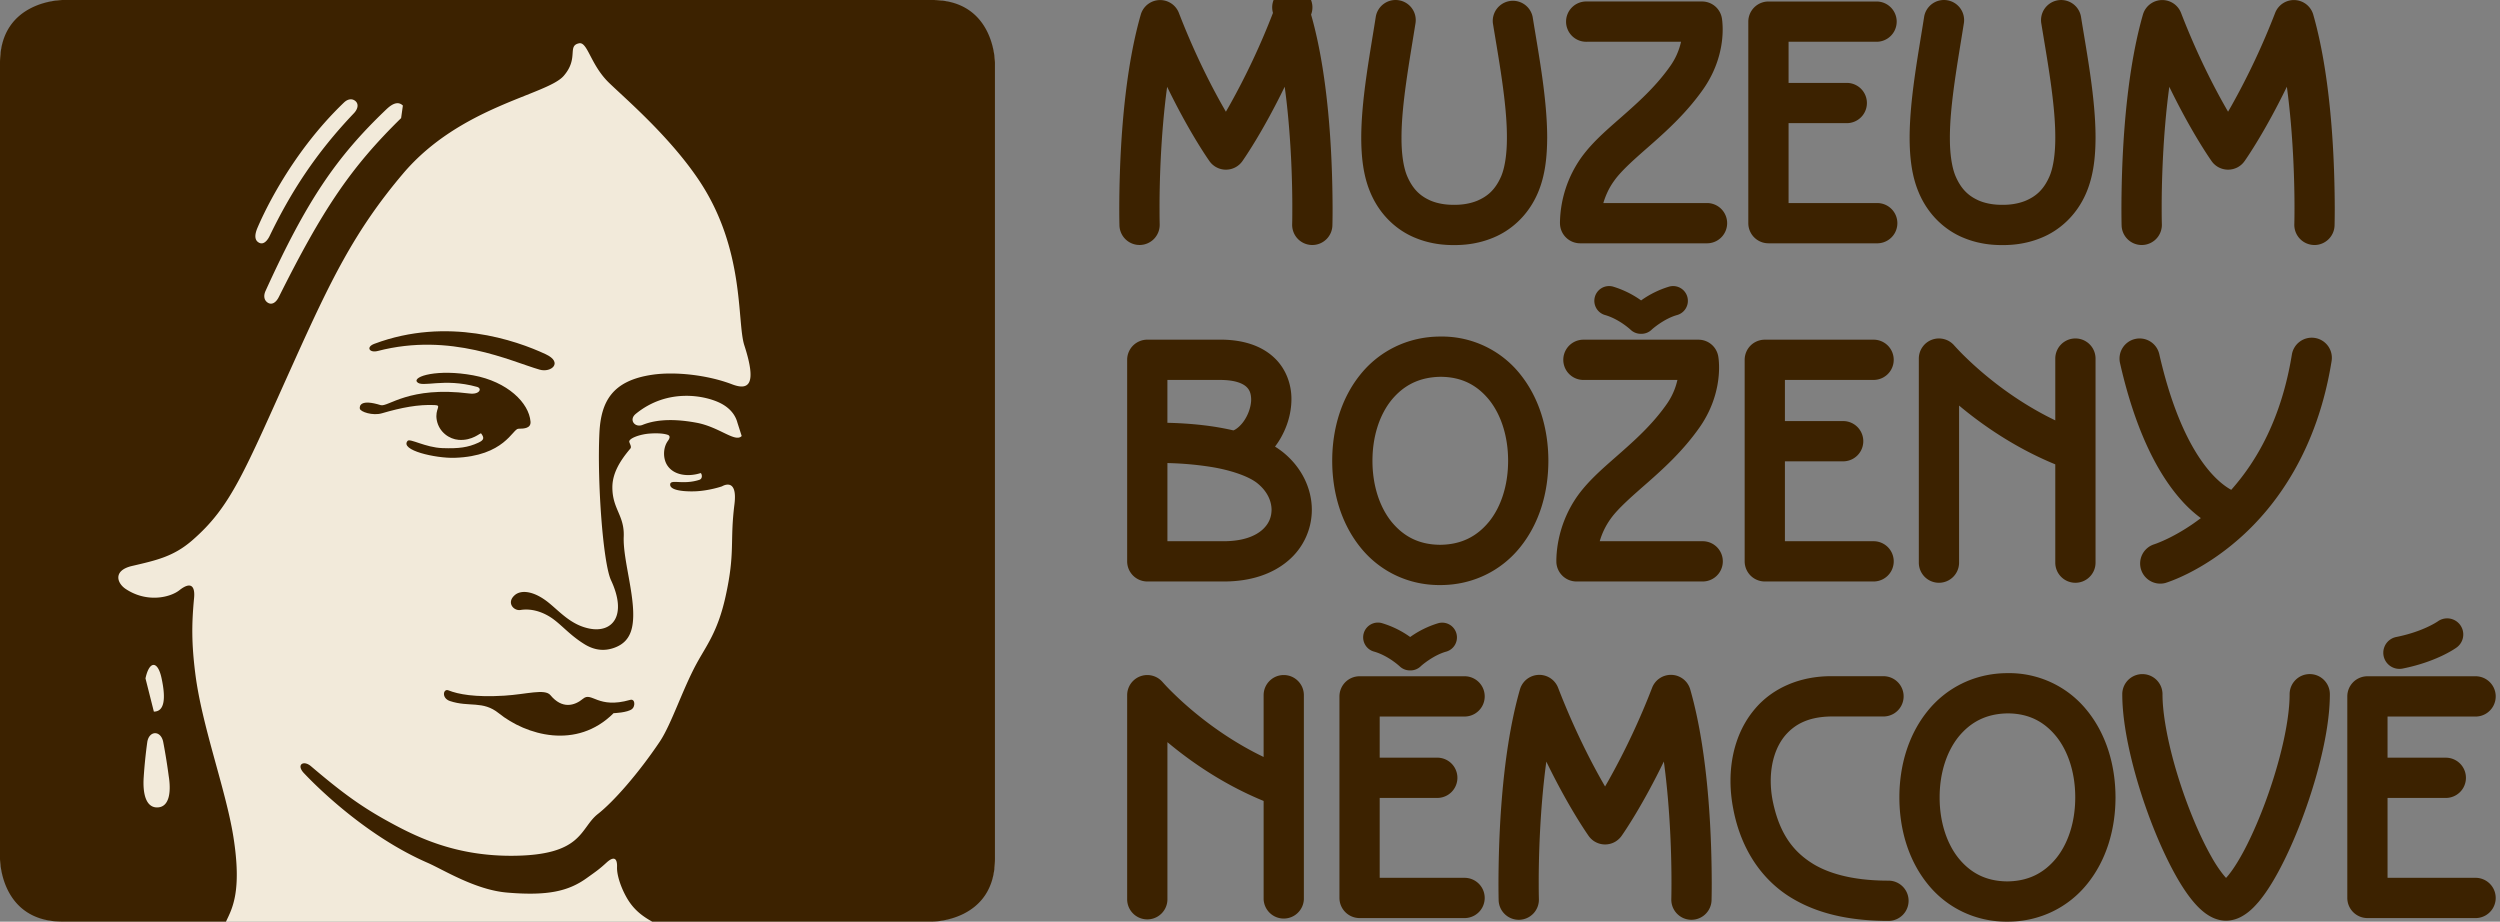
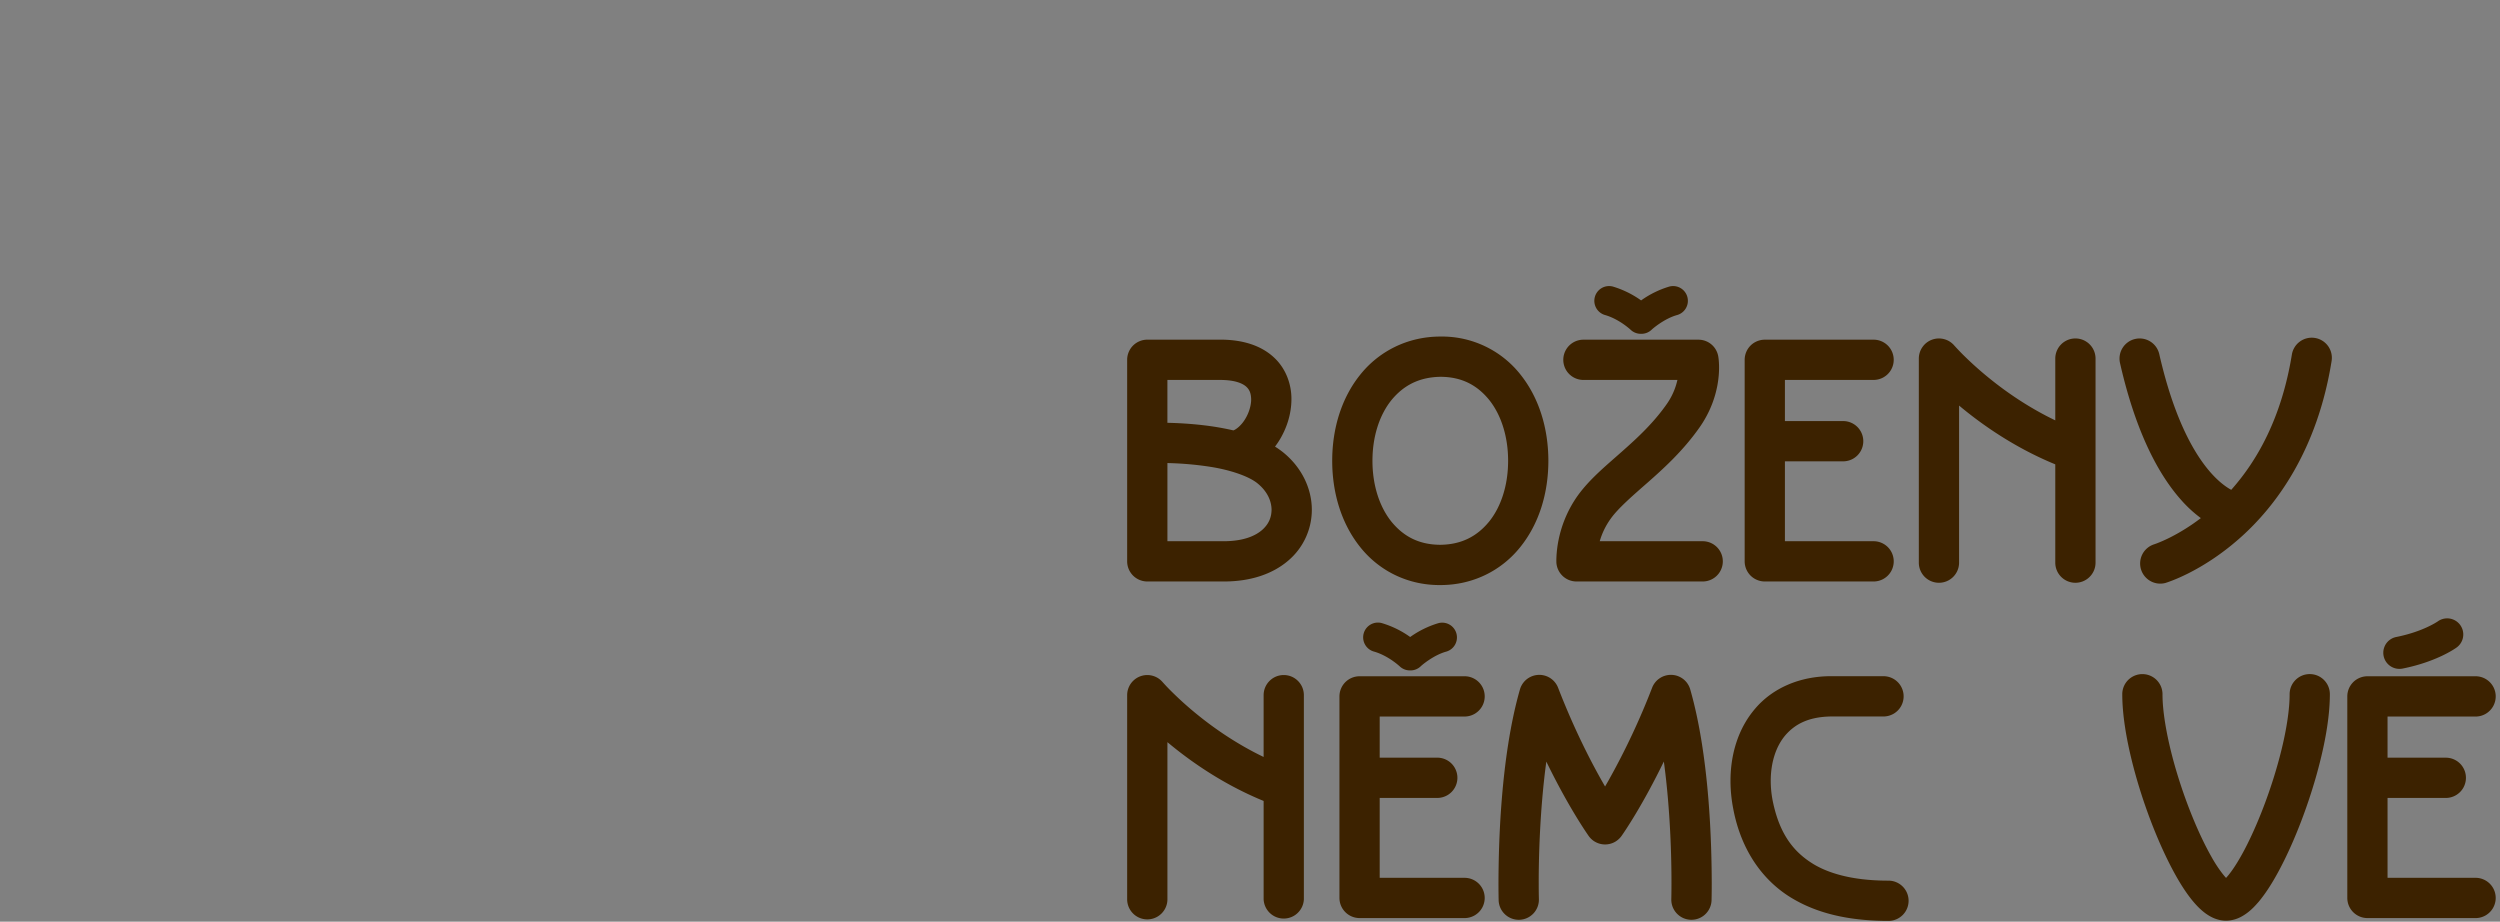
<svg xmlns="http://www.w3.org/2000/svg" width="217" height="80">
  <rect width="100%" height="100%" fill="#808080" stroke="none" />
-   <path fill="#f2eada" d="M5.682 0S0 0 0 5.682v68.635S0 80 5.682 80h75s5.682 0 5.682-5.682V5.682S86.364 0 80.68 0z" />
-   <path fill="#3c2200" d="M33.136 35.877c1.728-.506 3.166-.78 4.592-.717.676.03-.007.308.185 1.315.197 1.032 1.086 1.642 1.892 1.704 1.21.093 1.896-.637 1.956-.559.308.405.23.589-.24.806-.9.415-1.7.523-3.124.47-1.479-.055-2.806-.864-3.014-.63-.716.813 2.437 1.523 4.066 1.473 4.352-.134 5.048-2.526 5.548-2.524.522.001 1.1-.048 1.052-.62-.135-1.626-1.993-3.466-4.974-4.016-3.109-.573-5.26.096-4.878.574.424.53 2.295-.383 5.213.43.453.126.237.688-.67.573-5.26-.668-7.063 1.206-7.7 1.009-1.726-.538-1.846.05-1.808.303.043.282 1.126.636 1.904.409m5.794 24.048c-.46-.185-.634.672.13.927 1.673.557 2.84-.063 4.233 1.057 2.358 1.897 6.746 3.21 9.967-.005 0 0 1.216-.039 1.612-.368.277-.23.271-.914-.184-.783-2.797.802-3.32-.736-4.073-.107-.75.625-1.822.92-2.838-.306-.482-.583-2.075-.072-4.01.045-2.545.155-3.997-.124-4.837-.46m8.443-29.176c1.53.717.477 1.625-.527 1.338-2.501-.715-7.714-3.272-14.06-1.62-.718.186-1.052-.34-.287-.626 6.337-2.374 12.292-.301 14.874.908" />
-   <path fill="#3c2200" d="M86.363 74.545C86.363 80 80.91 80 80.91 80H56.614c-.902-.5-1.636-1.07-2.215-2.082-.484-.845-.866-1.94-.84-2.647.031-.838-.309-.952-.918-.393-.63.577-.866.734-1.73 1.352-1.587 1.134-3.382 1.542-6.882 1.247-2.77-.23-5.538-1.986-6.924-2.59-5.06-2.205-9.267-6.232-10.726-7.78-.692-.735-.034-1.148.606-.605 2.292 1.945 4.003 3.284 6.4 4.625 2.553 1.426 5.927 3.15 10.945 3.155 6.312.005 5.968-2.378 7.568-3.63 1.358-1.065 3.503-3.502 5.363-6.267 1.005-1.494 1.974-4.524 3.202-6.785.844-1.556 1.833-2.753 2.508-5.792.865-3.89.363-4.719.779-8.039.302-2.42-1.081-1.555-1.081-1.555s-1.125.388-2.336.432c-.82.029-2.206-.044-2.163-.605.036-.476 1.102.07 2.525-.39.364-.116.198-.615.108-.586-1.015.329-2.317.23-2.901-.7-.358-.57-.363-1.498.07-2.095.23-.318.162-.47-.025-.532-.248-.082-.712-.164-1.55-.105-.88.062-1.86.432-1.773.734.05.18.218.418.089.57-.911 1.073-1.56 2.154-1.56 3.363 0 1.902 1.063 2.431.986 4.288-.086 2.117 1.184 5.666.726 7.846-.212 1.012-.789 1.525-1.572 1.801-.743.262-1.603.273-2.571-.326-1.163-.719-1.859-1.536-2.642-2.129-.682-.516-1.75-1.018-2.903-.834-.596.095-1.244-.645-.49-1.294.561-.482 1.688-.364 2.978.695.99.811 1.936 1.906 3.508 2.214 1.99.389 3.291-1.13 1.864-4.198-.701-1.508-1.207-8.57-1.009-12.773.132-2.79 1.16-4.543 4.542-5.056 1.99-.303 4.83.005 6.963.82 1.47.562 2.18.025 1.074-3.382-.661-2.04.093-8.333-3.962-14.364-2.551-3.796-6.36-7.042-7.787-8.426-1.612-1.565-1.856-3.58-2.599-3.424-1.054.222.006 1.286-1.332 2.828-1.443 1.664-8.972 2.618-13.94 8.478-4.22 4.978-6.295 9.288-9.488 16.369-4.34 9.619-5.433 12.533-8.82 15.473-1.617 1.404-3.106 1.726-5.216 2.218-1.666.388-1.324 1.484-.555 1.996 1.83 1.22 3.85.75 4.662.111 1.054-.832 1.366-.28 1.276.666-.222 2.33-.216 3.99.101 6.544.565 4.547 2.651 10.079 3.304 14.158.782 4.886-.15 6.338-.637 7.401H5.454C0 80 0 74.545 0 74.545V5.455C0 0 5.455 0 5.455 0h75.454c5.454 0 5.454 5.455 5.454 5.455v69.09zM64.01 36.694c-.205-.783-.77-1.347-1.487-1.705-1.314-.657-4.565-1.333-7.34.936-.631.517-.072 1.223.592.955.843-.34 2.259-.638 4.687-.186 1.982.368 3.364 1.75 3.917 1.151zM12.477 67.402c-.118 1.612.248 2.711 1.19 2.683 1.111-.033 1.176-1.532.974-2.74 0 0-.166-1.332-.473-2.934-.201-1.048-1.255-1.016-1.39.042a42.26 42.26 0 00-.301 2.949zm.878-5.634c.938 0 1.05-1.165.658-2.946-.326-1.48-1.052-1.491-1.385.062zM30.71 9.84c.356-.375.429-.781.177-1.034-.254-.252-.65-.27-1.03.094-4.873 4.67-7.249 10.277-7.497 10.848-.286.659-.236 1.055.027 1.256.603.463 1.033-.555 1.033-.555 1.817-3.754 3.96-7.107 7.29-10.61zm4.26-.678c-.295-.283-.724-.347-1.42.316-4.372 4.16-6.955 7.978-10.499 15.771-.17.372-.169.791.193 1.024.32.207.693.038.96-.497 3.814-7.632 6.246-11.243 10.613-15.524z" />
  <g fill="#3c2200">
    <path d="M180.146 50.585a1.748 1.748 0 01-1.748-1.747v-8.532c-3.528-1.448-6.38-3.454-8.35-5.103v13.635a1.747 1.747 0 01-3.494 0V31.125c0-.728.457-1.386 1.139-1.638a1.752 1.752 0 011.933.498l.004.004a21.575 21.575 0 00.743.783 30.22 30.22 0 002.244 2.016c1.482 1.209 3.46 2.586 5.781 3.7v-5.363a1.747 1.747 0 013.495 0v17.713c0 .964-.783 1.747-1.747 1.747zm-32.353-3.607a1.747 1.747 0 110 3.495H136.84a1.75 1.75 0 01-1.747-1.67c0-.025-.002-.078-.002-.16.008-.638.087-3.157 1.886-5.665 1.054-1.44 2.427-2.552 3.793-3.769 1.373-1.209 2.748-2.494 3.876-4.096a5.85 5.85 0 00.954-2.134h-8.159a1.747 1.747 0 110-3.494h9.982c.85 0 1.571.604 1.72 1.44.016.084.072.432.072.977.002 1.129-.253 3.156-1.713 5.225-1.392 1.973-3.005 3.452-4.419 4.7-1.417 1.243-2.624 2.284-3.276 3.2a6.287 6.287 0 00-.95 1.951h8.937zm7.138-14v3.571h5.055a1.747 1.747 0 110 3.495h-5.055v6.934h7.697a1.747 1.747 0 110 3.495h-9.444c-.46 0-.91-.186-1.235-.512a1.756 1.756 0 01-.512-1.236V31.23c0-.46.186-.91.512-1.236.325-.324.775-.51 1.235-.51h9.444a1.746 1.746 0 110 3.494zm46.005-3.644a1.746 1.746 0 011.447 2.003c-1.235 7.715-4.791 12.598-8.06 15.454-3.268 2.866-6.208 3.761-6.37 3.812a1.748 1.748 0 01-1.002-3.347l.06-.02a5.48 5.48 0 00.279-.103c.253-.099.634-.26 1.106-.498a17.153 17.153 0 002.637-1.664 10.93 10.93 0 01-1.676-1.536c-1.858-2.068-3.92-5.667-5.34-11.923a1.747 1.747 0 113.408-.773c1.875 8.214 4.726 10.8 5.917 11.58.129.085.24.15.33.197 2.226-2.5 4.36-6.2 5.262-11.736a1.747 1.747 0 012.002-1.446zm-55.357-1.99c-1.111.302-2.157 1.208-2.218 1.275a1.274 1.274 0 01-.884.356c-.01 0-.02-.003-.029-.003l-.027.003a1.28 1.28 0 01-.887-.355h.002l-.026-.023a6.715 6.715 0 00-.606-.472c-.415-.288-.996-.614-1.586-.78a1.281 1.281 0 01.704-2.465 8.337 8.337 0 012.426 1.196 8.317 8.317 0 012.426-1.196 1.28 1.28 0 01.705 2.464zm-34.162 11.952c1.57 1.288 2.451 3.11 2.45 4.96a5.785 5.785 0 01-2.068 4.423c-1.352 1.151-3.258 1.794-5.551 1.794h-6.664c-.46 0-.91-.187-1.235-.513a1.757 1.757 0 01-.512-1.235V31.23c0-.46.187-.91.512-1.236a1.765 1.765 0 011.235-.512h6.342c1.904-.003 3.489.49 4.604 1.499 1.119 1.007 1.576 2.42 1.566 3.681-.008 1.32-.425 2.56-1.087 3.618a8.014 8.014 0 01-.337.486c.257.161.506.336.745.529zm-10.086-2.597c1.1.023 2.635.107 4.249.367.487.082.983.176 1.478.292.238-.082.675-.42.996-.943.343-.534.553-1.222.546-1.752-.011-.526-.14-.83-.419-1.093-.283-.259-.91-.588-2.255-.591h-4.595zm8.201 9.32c.593-.515.83-1.104.84-1.763-.002-.74-.347-1.575-1.175-2.262-.753-.652-2.45-1.217-4.175-1.48a28.326 28.326 0 00-3.69-.32v6.784h4.902c1.672-.003 2.703-.451 3.298-.96zm15.412 4.764c-2.843 0-5.3-1.304-6.884-3.305-1.608-2.01-2.423-4.654-2.424-7.48.001-2.833.82-5.473 2.434-7.477 1.597-2 4.06-3.295 6.912-3.309h.09a8.677 8.677 0 016.914 3.311c1.6 2.011 2.41 4.654 2.413 7.475-.002 2.832-.82 5.476-2.434 7.482-1.6 2.01-4.077 3.309-6.943 3.303h-.078zm-4.156-16.066c-1.022 1.259-1.66 3.121-1.658 5.281-.003 2.156.635 4.03 1.655 5.292 1.034 1.261 2.364 1.982 4.208 1.997h.038c1.847-.024 3.182-.747 4.215-2.001 1.022-1.26 1.66-3.129 1.658-5.288.003-2.153-.633-4.028-1.649-5.293-1.03-1.263-2.353-1.982-4.183-1.998h-.042c-1.86.029-3.206.754-4.242 2.01zm24.322 23.862a1.748 1.748 0 00-1.705 1.113 62.279 62.279 0 01-3.775 8.035c-.106.189-.21.368-.31.54-1.075-1.855-2.614-4.786-4.078-8.573a1.749 1.749 0 00-3.31.146c-1.706 5.947-1.856 13.638-1.865 16.837 0 .91.015 1.447.015 1.462a1.747 1.747 0 103.494-.098v-.002s-.004-.115-.008-.348c-.004-.235-.007-.58-.007-1.014-.006-2.104.091-6.39.661-10.57 1.829 3.765 3.378 6.027 3.642 6.407.089.133.197.258.325.367l.008.008a1.63 1.63 0 00.264.183l.009.005a1.751 1.751 0 001.686.011c.005-.003.01-.008.018-.01a1.813 1.813 0 00.605-.56c.25-.356 1.801-2.625 3.643-6.418.571 4.182.668 8.471.662 10.577a66.532 66.532 0 01-.014 1.364 1.747 1.747 0 003.493.098c0-.015.016-.553.016-1.462-.008-3.2-.16-10.89-1.867-16.837a1.741 1.741 0 00-1.601-1.261m-17.986 3.616a1.748 1.748 0 000-3.496h-9.114c-.46 0-.91.188-1.235.512a1.761 1.761 0 00-.512 1.237v17.494a1.752 1.752 0 001.747 1.747h9.114a1.747 1.747 0 100-3.494h-7.367V69.26h5.056a1.748 1.748 0 000-3.494h-5.056v-3.572zm73.362-3.685c-.965 0-1.748.783-1.748 1.748.003 1.307-.27 3.09-.74 4.963-.696 2.812-1.826 5.86-2.96 8.112-.563 1.122-1.137 2.05-1.592 2.607-.08.1-.157.188-.227.262-.33-.36-.84-1.048-1.316-1.92-1.014-1.8-2.093-4.395-2.888-6.996-.8-2.595-1.316-5.239-1.311-7.028a1.746 1.746 0 10-3.492 0c.003 1.756.33 3.745.839 5.806.766 3.085 1.952 6.3 3.226 8.837.642 1.272 1.296 2.37 2 3.24.358.436.724.818 1.17 1.145.443.316 1.006.619 1.771.63h.004a2.82 2.82 0 001.289-.33c.653-.347 1.109-.807 1.562-1.338.773-.93 1.486-2.136 2.185-3.544 1.043-2.11 2.018-4.661 2.75-7.212.729-2.553 1.219-5.076 1.223-7.234 0-.965-.78-1.748-1.745-1.748m7.796-.453c.091 0 .183-.01.275-.028 2.935-.587 4.555-1.738 4.674-1.824a1.396 1.396 0 00-1.634-2.267h-.001c-.05.035-1.306.894-3.587 1.35a1.397 1.397 0 00.273 2.77m6.655 18.137h-7.699v-6.933h5.057a1.747 1.747 0 100-3.495h-5.057v-3.571h7.699a1.749 1.749 0 000-3.496h-9.446c-.46 0-.91.187-1.234.511a1.758 1.758 0 00-.512 1.237v17.494a1.75 1.75 0 001.746 1.747h9.446a1.748 1.748 0 000-3.494m-88.524-21.219a1.28 1.28 0 00-1.583-.88 8.306 8.306 0 00-2.427 1.196 8.285 8.285 0 00-2.425-1.196 1.282 1.282 0 10-.704 2.465c.588.164 1.17.492 1.586.78.208.145.375.276.484.369.055.045.095.081.12.103l.026.023c.249.237.568.356.885.356.01 0 .019-.003.027-.004.009.001.02.004.03.004.318 0 .636-.119.884-.356.059-.066 1.106-.973 2.217-1.275a1.282 1.282 0 00.88-1.585M163.92 76.44c-2.463.004-4.774-.402-6.487-1.42-1.702-1.031-2.968-2.566-3.563-5.513a9.051 9.051 0 01-.17-1.726c0-1.618.467-3.034 1.293-3.987.834-.947 2.008-1.588 4.015-1.605h4.538a1.748 1.748 0 000-3.494v-.002h-4.538c-2.828-.017-5.18 1.07-6.665 2.823-1.494 1.744-2.135 3.996-2.136 6.265 0 .793.079 1.594.232 2.39.702 3.75 2.683 6.39 5.219 7.86 2.53 1.48 5.448 1.899 8.261 1.903a1.747 1.747 0 000-3.494m-52.491-17.847c-.963 0-1.746.783-1.746 1.749v5.363c-2.322-1.114-4.3-2.492-5.782-3.7a29.663 29.663 0 01-2.244-2.017 17.398 17.398 0 01-.574-.595c-.062-.069-.11-.12-.137-.154a.254.254 0 01-.031-.033l-.004-.004a1.748 1.748 0 00-3.073 1.14v17.713a1.748 1.748 0 003.496 0V64.419c1.97 1.65 4.821 3.656 8.35 5.104v8.532a1.748 1.748 0 003.493 0V60.342c0-.966-.782-1.749-1.748-1.749" />
-     <path d="M181.212 61.74c1.6 2.01 2.411 4.654 2.414 7.474-.002 2.833-.82 5.476-2.433 7.483-1.602 2.01-4.077 3.309-6.942 3.302h-.08c-2.842 0-5.297-1.303-6.881-3.304-1.61-2.009-2.423-4.654-2.424-7.481 0-2.832.82-5.472 2.434-7.476 1.593-1.998 4.053-3.293 6.899-3.308l.086-.002h.016a8.664 8.664 0 016.91 3.313zm-2.74 12.763c1.023-1.26 1.662-3.13 1.659-5.29.003-2.15-.632-4.026-1.648-5.29-1.031-1.264-2.353-1.985-4.182-2h-.044c-1.861.028-3.203.755-4.239 2.011-1.021 1.26-1.66 3.12-1.658 5.28-.003 2.156.634 4.03 1.654 5.293 1.034 1.262 2.365 1.982 4.207 1.998h.02c1.854-.02 3.195-.745 4.231-2.002zM153.5 21.12h9.444a1.747 1.747 0 000-3.495h-7.696V10.69h5.053a1.747 1.747 0 100-3.494h-5.053V3.625h7.696a1.748 1.748 0 000-3.494H153.5a1.75 1.75 0 00-1.747 1.747v17.494a1.75 1.75 0 001.747 1.747M141.085 9.856c-1.368 1.216-2.74 2.328-3.793 3.768a10.033 10.033 0 00-1.887 5.667c0 .08.001.134.003.158a1.75 1.75 0 001.745 1.67h10.956a1.748 1.748 0 100-3.494h-8.939c.18-.605.472-1.3.953-1.951.65-.915 1.858-1.956 3.275-3.2 1.414-1.25 3.026-2.728 4.42-4.701 1.458-2.069 1.715-4.096 1.71-5.225 0-.544-.056-.894-.07-.978a1.742 1.742 0 00-1.72-1.44h-9.982a1.749 1.749 0 100 3.495h8.158a5.825 5.825 0 01-.953 2.133c-1.129 1.603-2.504 2.887-3.876 4.098m-27.283-8.589a1.746 1.746 0 10-3.308-.146 62.376 62.376 0 01-3.777 8.035c-.106.188-.21.369-.309.54-1.077-1.856-2.616-4.785-4.08-8.573a1.748 1.748 0 00-3.309.144c-1.707 5.95-1.858 13.64-1.867 16.84 0 .91.015 1.446.016 1.46a1.747 1.747 0 103.493-.099l-.007-.35a77.032 77.032 0 01-.006-1.012c-.006-2.105.09-6.39.66-10.57 1.842 3.792 3.4 6.058 3.648 6.414.069.103.149.2.241.289l.007.007c.003 0 .003.002.005.004.127.12.27.219.422.294.258.13.537.189.812.183h.006l.013-.001a1.741 1.741 0 001.4-.772c.23-.33 1.792-2.602 3.65-6.425.57 4.182.667 8.47.661 10.577 0 .435-.003.78-.005 1.014l-.008.35a1.747 1.747 0 001.698 1.796h.05c.942 0 1.719-.75 1.745-1.7 0-.013.016-.55.016-1.46-.01-3.2-.161-10.89-1.867-16.839m72.15 19.999a1.75 1.75 0 001.698-1.796l-.001-.002-.008-.35a66.205 66.205 0 01-.007-1.014c-.005-2.103.092-6.388.662-10.569 1.844 3.798 3.402 6.065 3.648 6.416.068.102.149.2.24.288l.009.007.003.002a1.677 1.677 0 00.415.293h.001a1.758 1.758 0 001.615-.022l.007-.004.009-.006a1.64 1.64 0 00.375-.277l.004-.005.008-.008c.082-.08.151-.167.215-.257.213-.306 1.785-2.585 3.654-6.432.569 4.182.668 8.471.663 10.576 0 .435-.004.78-.008 1.014l-.007.35a1.75 1.75 0 001.698 1.796l.05.002c.941 0 1.718-.753 1.746-1.701 0-.014.014-.55.016-1.46-.009-3.2-.163-10.89-1.867-16.84a1.747 1.747 0 00-3.308-.145 62.53 62.53 0 01-3.777 8.035c-.106.187-.21.368-.309.538-1.077-1.855-2.617-4.784-4.08-8.572a1.748 1.748 0 00-3.31.144c-1.706 5.948-1.858 13.638-1.866 16.837 0 .911.015 1.45.016 1.463.026.966.83 1.726 1.796 1.699m-15.543-.636c1.425.601 2.716.64 3.349.643h.128c.608-.003 1.895-.044 3.325-.642 1.43-.582 3.017-1.833 3.9-3.95.607-1.451.778-3.061.783-4.762-.006-3.39-.742-7.22-1.261-10.45a1.746 1.746 0 10-3.449.56c.536 3.276 1.222 7.004 1.215 9.89.007 1.437-.178 2.645-.507 3.398-.538 1.238-1.258 1.75-2.033 2.091-.772.328-1.582.372-1.973.37h-.128c-.423.002-1.229-.043-1.989-.367-.761-.34-1.472-.847-2.015-2.094-.326-.751-.509-1.94-.504-3.362-.005-2.87.685-6.595 1.214-9.936A1.746 1.746 0 00169.01.022a1.744 1.744 0 00-1.998 1.455c-.512 3.278-1.25 7.1-1.257 10.478.005 1.686.176 3.283.781 4.727.878 2.108 2.446 3.362 3.873 3.948m-47.599 0c1.427.601 2.716.64 3.349.643h.127c.61-.003 1.897-.044 3.326-.642 1.43-.582 3.018-1.833 3.9-3.95.608-1.451.778-3.061.784-4.764-.008-3.387-.742-7.218-1.262-10.449a1.749 1.749 0 00-3.45.56c.537 3.276 1.222 7.005 1.216 9.89.006 1.438-.18 2.646-.505 3.399-.541 1.238-1.26 1.75-2.034 2.091-.772.328-1.583.372-1.975.37-.03 0-.046.002-.054.002l-.008-.002h-.065c-.424.002-1.229-.043-1.989-.367-.761-.34-1.472-.847-2.015-2.094-.327-.751-.51-1.94-.504-3.36-.006-2.872.684-6.597 1.214-9.938a1.745 1.745 0 00-1.454-1.997 1.743 1.743 0 00-1.997 1.455c-.512 3.278-1.25 7.1-1.258 10.48.005 1.684.176 3.281.78 4.725.878 2.108 2.446 3.363 3.874 3.948" />
  </g>
</svg>